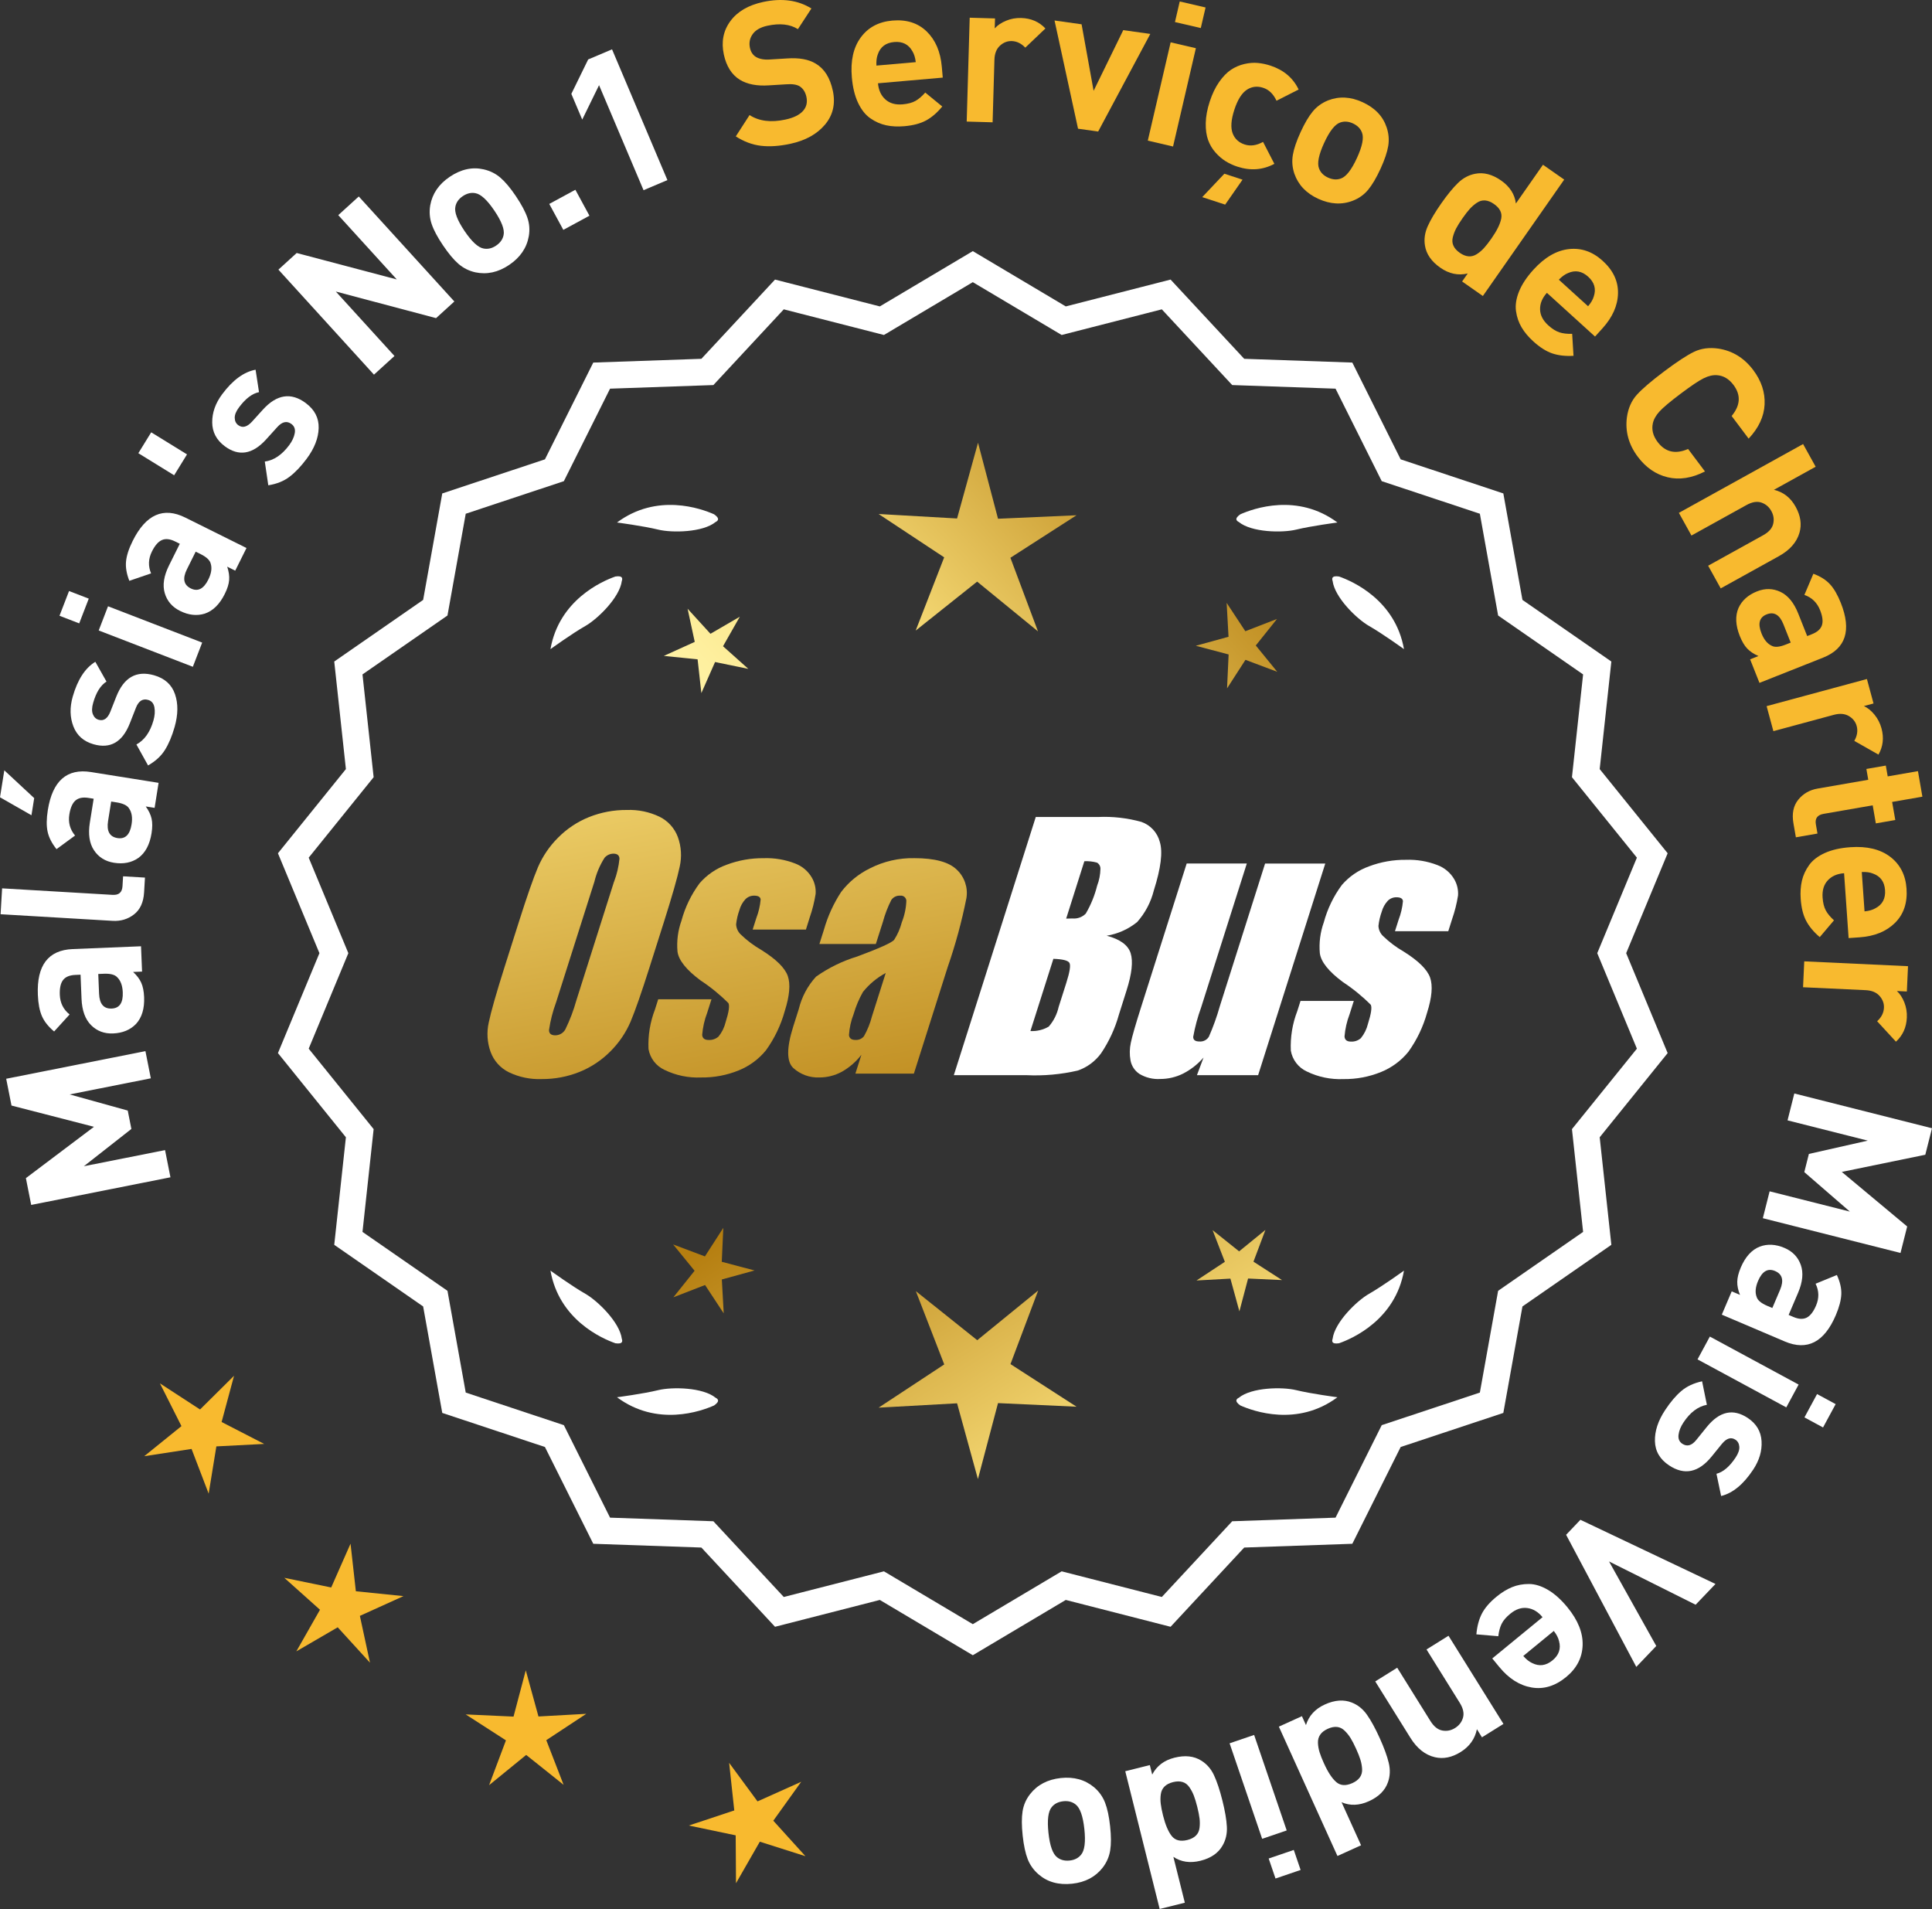
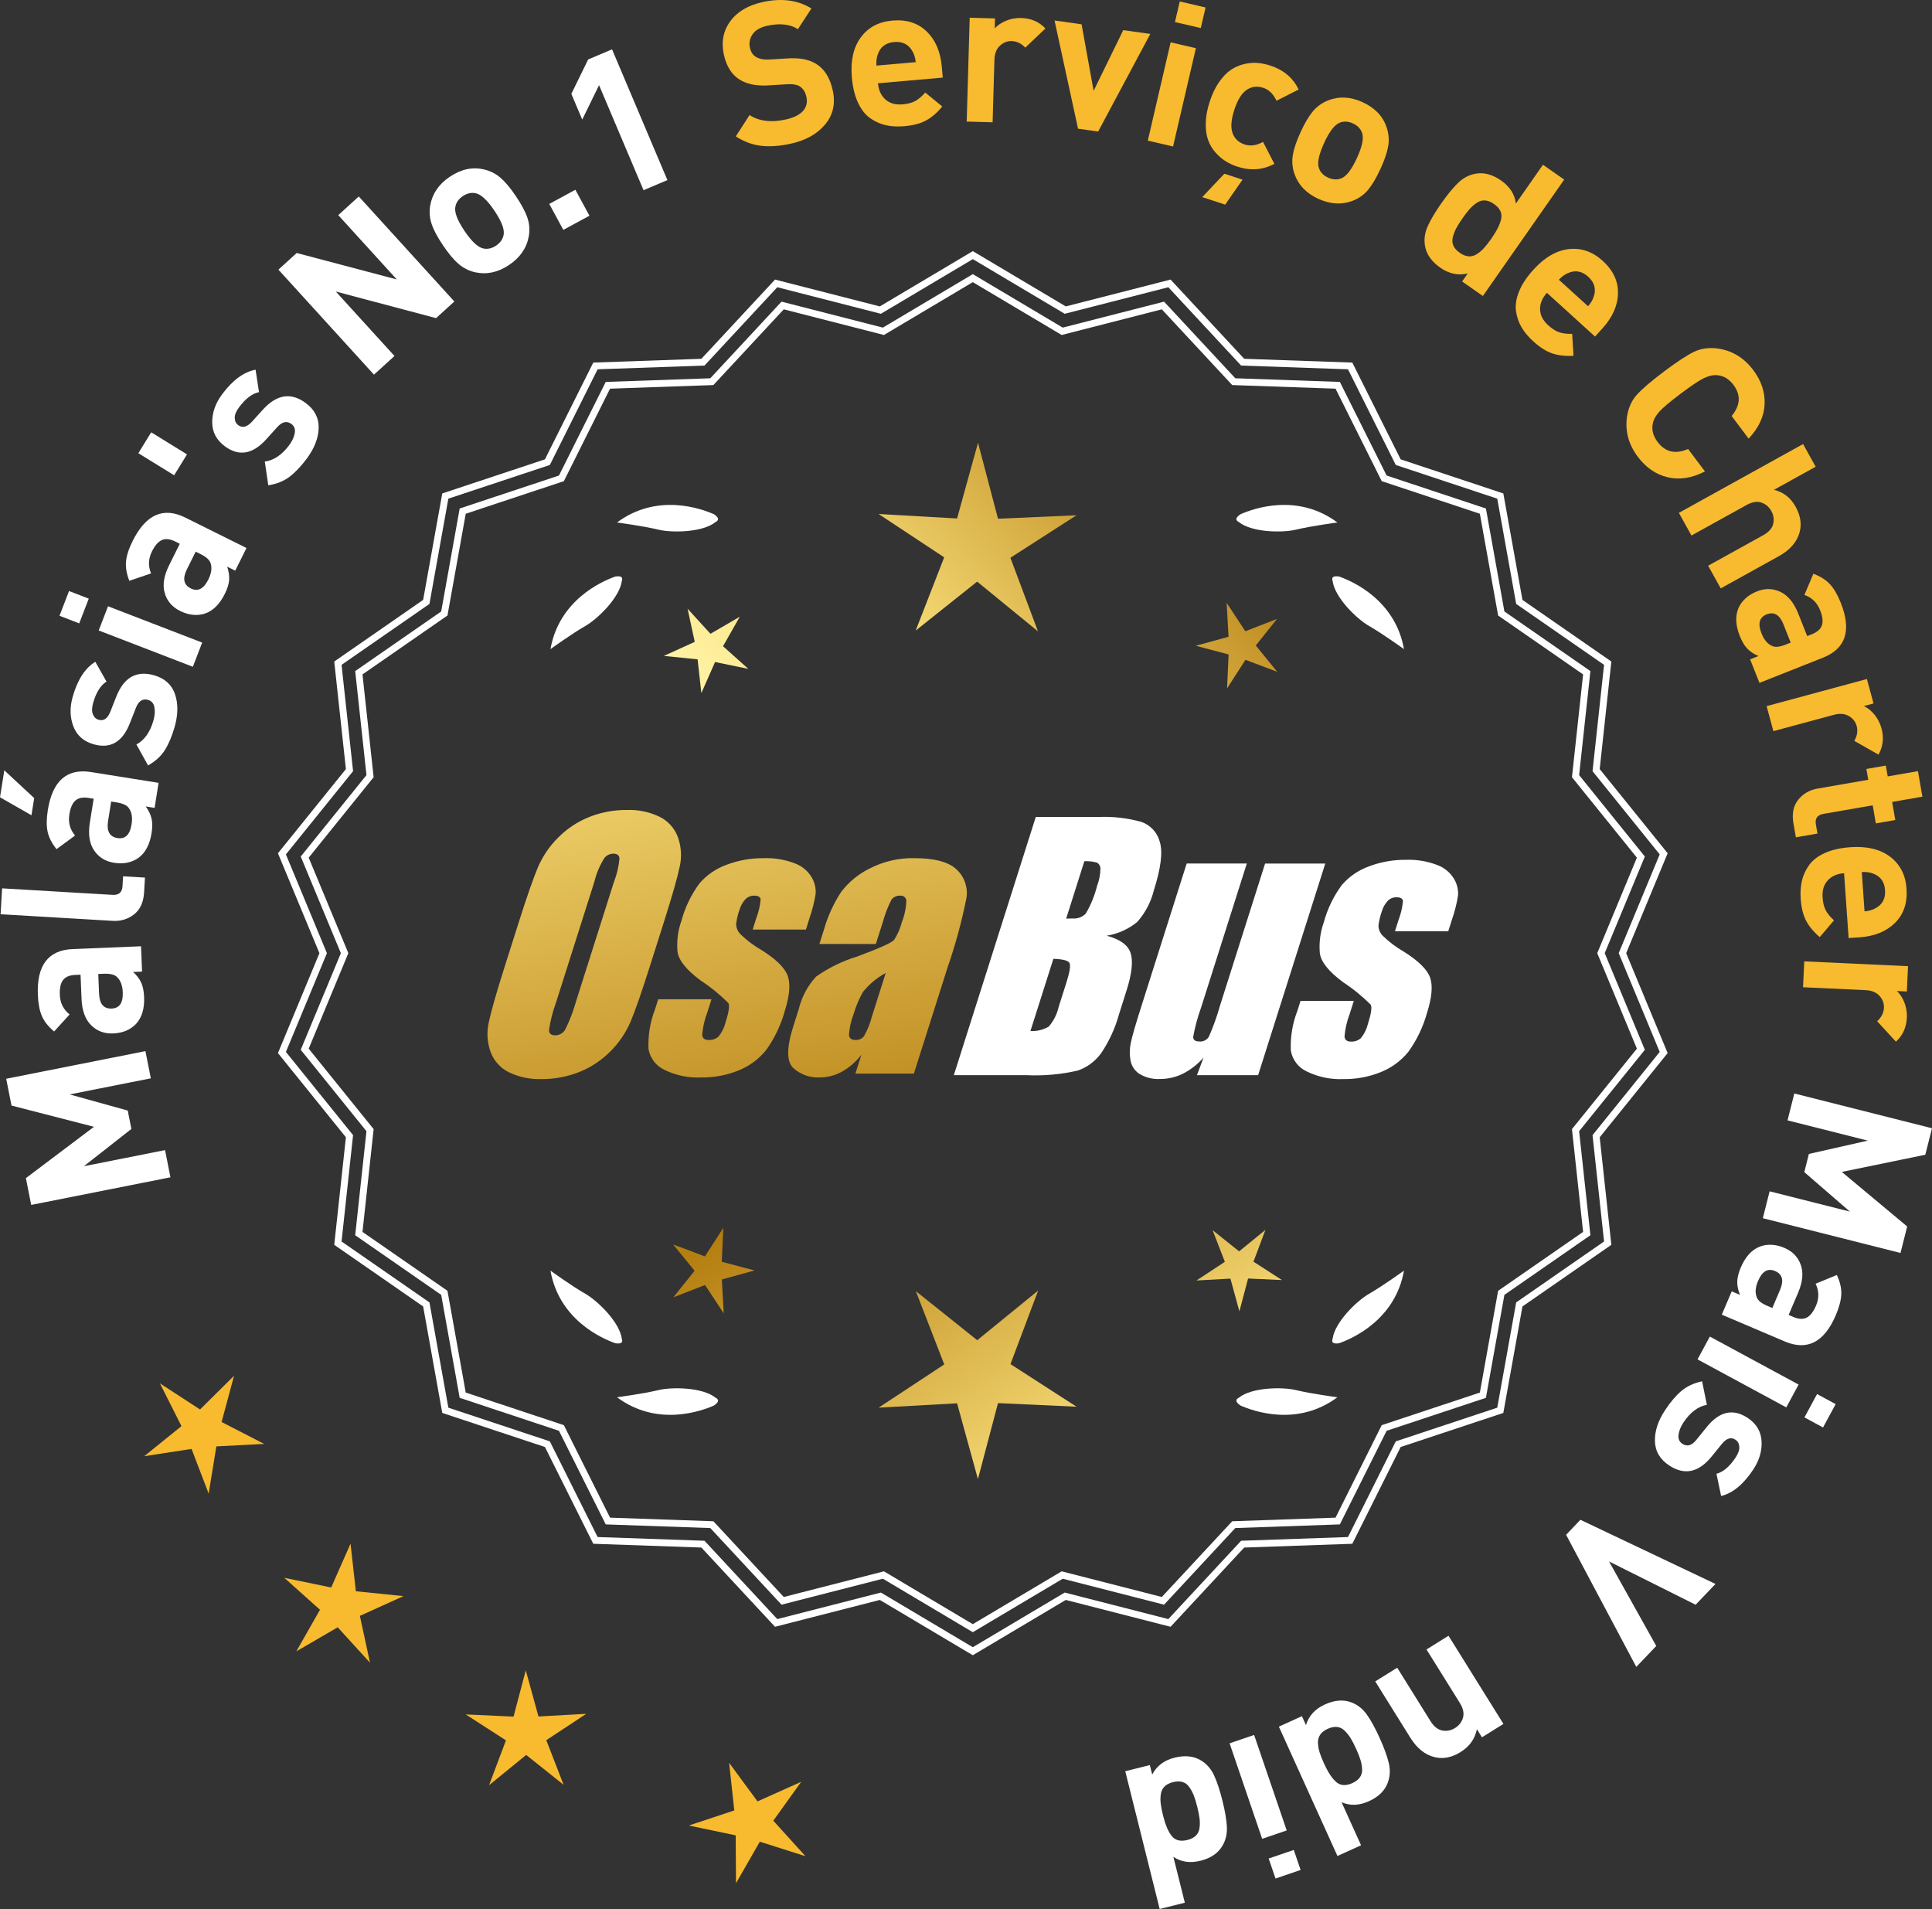
<svg xmlns="http://www.w3.org/2000/svg" xmlns:xlink="http://www.w3.org/1999/xlink" id="Layer_2" data-name="Layer 2" viewBox="0 0 174.396 172.303">
  <rect x="0" y="0" width="174.396" height="172.303" fill="#333333" stroke="none" />
  <defs>
    <style>
      .cls-1 {
        fill: url(#linear-gradient-8);
      }

      .cls-2 {
        fill: url(#linear-gradient-7);
      }

      .cls-3 {
        fill: url(#linear-gradient-5);
      }

      .cls-4 {
        fill: url(#linear-gradient-6);
      }

      .cls-5 {
        fill: url(#linear-gradient-9);
      }

      .cls-6 {
        fill: url(#linear-gradient-4);
      }

      .cls-7 {
        fill: url(#linear-gradient-3);
      }

      .cls-8 {
        fill: url(#linear-gradient-2);
      }

      .cls-9 {
        fill: url(#linear-gradient);
      }

      .cls-10 {
        fill: #f8ba2f;
      }

      .cls-11 {
        fill: #fff;
      }
    </style>
    <linearGradient id="linear-gradient" x1="114.165" y1="195.657" x2="62.74" y2="113.137" gradientUnits="userSpaceOnUse">
      <stop offset="0" stop-color="#f9df7b" />
      <stop offset=".279" stop-color="#b57e10" />
      <stop offset=".323" stop-color="#c89d38" />
      <stop offset=".417" stop-color="#efda86" />
      <stop offset=".46" stop-color="#fff3a6" />
      <stop offset=".642" stop-color="#f9df7b" />
      <stop offset="1" stop-color="#b57e10" />
    </linearGradient>
    <linearGradient id="linear-gradient-2" x1="127.412" y1="187.401" x2="75.987" y2="104.882" xlink:href="#linear-gradient" />
    <linearGradient id="linear-gradient-3" x1="148.939" y1="173.986" x2="97.514" y2="91.466" xlink:href="#linear-gradient" />
    <linearGradient id="linear-gradient-4" x1="48.727" y1="63.607" x2="80.42" y2="234.625" gradientUnits="userSpaceOnUse">
      <stop offset="0" stop-color="#f9df7b" />
      <stop offset=".279" stop-color="#b57e10" />
      <stop offset=".284" stop-color="#e5c25b" />
      <stop offset=".286" stop-color="#f9df7b" />
      <stop offset=".46" stop-color="#fff3a6" />
      <stop offset=".642" stop-color="#f9df7b" />
      <stop offset="1" stop-color="#b57e10" />
    </linearGradient>
    <linearGradient id="linear-gradient-5" x1="61.235" y1="61.289" x2="92.928" y2="232.307" xlink:href="#linear-gradient-4" />
    <linearGradient id="linear-gradient-6" x1="73.86" y1="58.949" x2="105.553" y2="229.968" xlink:href="#linear-gradient-4" />
    <linearGradient id="linear-gradient-7" x1="53.174" y1="113.008" x2="118.95" y2="52.015" xlink:href="#linear-gradient" />
    <linearGradient id="linear-gradient-8" x1="30.955" y1="89.046" x2="96.731" y2="28.053" xlink:href="#linear-gradient" />
    <linearGradient id="linear-gradient-9" x1="38.011" y1="96.655" x2="103.787" y2="35.662" xlink:href="#linear-gradient" />
  </defs>
  <g id="Layer_1-2" data-name="Layer 1">
    <g>
      <g>
        <polygon class="cls-10" points="21.126 124.175 18.057 127.217 14.435 124.86 16.38 128.719 13.019 131.435 17.291 130.778 18.835 134.814 19.53 130.549 23.846 130.326 20.004 128.348 21.126 124.175" />
        <polygon class="cls-10" points="32.122 143.624 31.642 139.33 29.897 143.283 25.664 142.412 28.884 145.294 26.748 149.05 30.484 146.878 33.397 150.071 32.485 145.846 36.421 144.063 32.122 143.624" />
        <polygon class="cls-10" points="48.606 154.927 47.46 150.76 46.355 154.938 42.038 154.74 45.67 157.082 44.148 161.127 47.497 158.397 50.874 161.094 49.312 157.065 52.921 154.687 48.606 154.927" />
        <polygon class="cls-10" points="69.804 164.334 72.322 160.822 68.379 162.591 65.817 159.111 66.281 163.408 62.18 164.769 66.409 165.655 66.437 169.977 68.587 166.228 72.705 167.537 69.804 164.334" />
      </g>
      <g>
-         <path class="cls-11" d="M87.812,149.036l-8.345-4.961-9.405,2.409-6.61-7.111-9.703-.338-4.338-8.685-9.214-3.058-1.716-9.556-7.98-5.53,1.046-9.652-6.098-7.554,3.723-8.967-3.723-8.967,6.098-7.554-1.046-9.652,7.98-5.53,1.716-9.556,9.214-3.058,4.338-8.685,9.703-.338,6.61-7.111,9.405,2.409,8.345-4.961,8.345,4.961,9.405-2.409,6.61,7.111,9.703.338,4.338,8.685,9.214,3.058,1.716,9.556,7.98,5.53-1.046,9.652,6.098,7.554-3.723,8.967,3.723,8.967-6.098,7.554,1.046,9.652-7.98,5.53-1.716,9.556-9.214,3.058-4.338,8.685-9.703.338-6.61,7.111-9.405-2.409-8.345,4.961ZM79.742,142.16l8.07,4.797,8.07-4.797,9.095,2.329,6.392-6.877,9.383-.327,4.195-8.399,8.91-2.957,1.659-9.241,7.716-5.348-1.011-9.334,5.897-7.305-3.6-8.671,3.6-8.671-5.897-7.305,1.011-9.334-7.716-5.348-1.659-9.241-8.91-2.957-4.195-8.399-9.383-.327-6.392-6.877-9.095,2.329-8.07-4.797-8.07,4.797-9.095-2.329-6.392,6.877-9.383.327-4.195,8.399-8.91,2.957-1.659,9.241-7.716,5.348,1.011,9.334-5.897,7.305,3.6,8.671-3.6,8.671,5.897,7.305-1.011,9.334,7.716,5.348,1.659,9.241,8.91,2.957,4.195,8.399,9.383.327,6.392,6.877,9.095-2.329Z" />
        <path class="cls-11" d="M87.812,149.398l-8.394-4.99-9.459,2.423-6.647-7.152-9.759-.34-4.363-8.735-9.268-3.076-1.726-9.61-8.025-5.562,1.052-9.708-6.134-7.598,3.745-9.018-3.745-9.018,6.134-7.598-1.052-9.708,8.025-5.562,1.726-9.61,9.268-3.076,4.363-8.735,9.759-.34,6.647-7.152,9.459,2.423,8.394-4.99,8.393,4.99,9.459-2.423,6.647,7.152,9.759.34,4.364,8.735,9.267,3.076,1.726,9.61,8.025,5.562-1.052,9.708,6.134,7.598-3.744,9.018,3.744,9.018-6.134,7.598,1.052,9.708-8.025,5.562-1.726,9.61-9.267,3.076-4.364,8.735-9.759.34-6.647,7.152-9.459-2.423-8.393,4.99ZM79.515,143.741l8.298,4.933,8.297-4.933,9.352,2.396,6.571-7.07,9.647-.336,4.313-8.636,9.161-3.041,1.706-9.501,7.934-5.499-1.04-9.597,6.063-7.511-3.701-8.915,3.701-8.915-6.063-7.511,1.04-9.597-7.934-5.499-1.706-9.501-9.161-3.041-4.313-8.636-9.647-.336-6.571-7.07-9.352,2.396-8.297-4.933-8.298,4.933-9.352-2.396-6.571,7.07-9.647.336-4.312,8.636-9.162,3.041-1.706,9.501-7.934,5.499,1.04,9.597-6.063,7.511,3.702,8.915-3.702,8.915,6.063,7.511-1.04,9.597,7.934,5.499,1.706,9.501,9.162,3.041,4.312,8.636,9.647.336,6.571,7.07,9.352-2.396ZM87.812,147.319l-8.118-4.827-9.148,2.344-6.43-6.917-9.438-.329-4.221-8.449-8.963-2.975-1.669-9.295-7.763-5.38,1.018-9.39-5.933-7.348,3.622-8.722-3.622-8.722,5.933-7.349-1.018-9.389,7.763-5.38,1.669-9.295,8.963-2.975,4.221-8.449,9.438-.329,6.43-6.917,9.148,2.344,8.118-4.827,8.117,4.826,9.148-2.343,6.43,6.917,9.438.329,4.221,8.449,8.964,2.975,1.668,9.295,7.763,5.38-1.018,9.389,5.933,7.349-3.622,8.722,3.622,8.722-5.933,7.348,1.018,9.39-7.763,5.38-1.668,9.295-8.964,2.975-4.221,8.449-9.438.329-6.43,6.917-9.148-2.343-8.117,4.826ZM79.79,141.826l8.022,4.769,8.021-4.769,9.041,2.315,6.354-6.835,9.327-.325,4.17-8.349,8.858-2.94,1.648-9.186,7.671-5.316-1.006-9.278,5.862-7.261-3.579-8.62,3.579-8.62-5.862-7.262,1.006-9.278-7.671-5.316-1.648-9.186-8.858-2.94-4.17-8.349-9.327-.325-6.354-6.835-9.041,2.315-8.021-4.769-8.022,4.769-9.041-2.315-6.354,6.835-9.327.325-4.17,8.349-8.857,2.94-1.649,9.186-7.671,5.316,1.006,9.278-5.862,7.262,3.579,8.62-3.579,8.62,5.862,7.261-1.006,9.278,7.671,5.316,1.649,9.186,8.857,2.94,4.17,8.349,9.327.325,6.354,6.835,9.041-2.315Z" />
      </g>
      <g>
        <polygon class="cls-9" points="65.151 113.887 65.291 110.826 63.63 113.401 60.762 112.322 62.698 114.697 60.785 117.091 63.643 115.983 65.328 118.542 65.158 115.483 68.113 114.67 65.151 113.887" />
        <polygon class="cls-8" points="93.712 116.482 88.213 120.964 82.67 116.536 85.234 123.151 79.309 127.053 86.393 126.66 88.274 133.5 90.088 126.642 97.175 126.967 91.213 123.122 93.712 116.482" />
        <polygon class="cls-7" points="113.147 113.876 114.226 111.009 111.851 112.945 109.457 111.032 110.564 113.889 108.005 115.575 111.065 115.405 111.877 118.359 112.661 115.397 115.722 115.537 113.147 113.876" />
      </g>
      <g>
        <path class="cls-11" d="M111.82,126.161c-.114.057-.184.124-.207.201-.001.001-.002.002-.003.003.001 0.0.001 0.0.002.001-.036.131.066.291.35.488,1.179.524,5.149,1.947,8.764-.74,0,0-2.348-.308-3.726-.643-1.249-.304-4.027-.256-5.179.691Z" />
        <path class="cls-11" d="M120.28,121.123c0.0.001-0.0.003,0,.004.001-0.0.001-0.0.002-.001.063.12.248.166.589.115,1.217-.428,5.08-2.121,5.862-6.557,0,0-1.918,1.389-3.15,2.091-1.117.637-3.103,2.579-3.29,4.059-.043.12-.049.217-.013.288Z" />
      </g>
      <g>
        <path class="cls-11" d="M64.601,126.161c.114.057.184.124.207.201.001.001.002.002.003.003-.001 0-.001 0-.002.001.036.131-.066.291-.35.488-1.179.524-5.149,1.947-8.764-.74,0,0,2.348-.308,3.726-.643,1.249-.304,4.027-.256,5.179.691Z" />
        <path class="cls-11" d="M56.141,121.123c-0.0.001 0.0.003,0,.004-.001-0-.001-0-.002-.001-.063.12-.248.166-.589.115-1.217-.428-5.08-2.121-5.862-6.557,0,0,1.918,1.389,3.15,2.091,1.117.637,3.103,2.579,3.29,4.059.043.12.049.217.013.288Z" />
      </g>
      <g>
        <path class="cls-11" d="M64.601,47.113c.114-.057.184-.124.207-.201.001-.001.002-.002.003-.003-.001-0-.001-0-.002-.001.036-.131-.066-.291-.35-.488-1.179-.524-5.149-1.947-8.764.74,0,0,2.348.308,3.726.643,1.249.304,4.027.256,5.179-.691Z" />
        <path class="cls-11" d="M56.141,52.152c-0-.001 0-.003,0-.004-.001 0-.001 0-.002.001-.063-.12-.248-.166-.589-.115-1.217.428-5.08,2.121-5.862,6.557,0,0,1.918-1.389,3.15-2.091,1.117-.637,3.103-2.579,3.29-4.059.043-.12.049-.217.013-.288Z" />
      </g>
      <g>
        <path class="cls-11" d="M111.82,47.113c-.114-.057-.184-.124-.207-.201-.001-.001-.002-.002-.003-.003.001-0.0.001-0.0.002-.001-.036-.131.066-.291.35-.488,1.179-.524,5.149-1.947,8.764.74,0,0-2.348.308-3.726.643-1.249.304-4.027.256-5.179-.691Z" />
        <path class="cls-11" d="M120.28,52.152c0-.001-0-.003,0-.004.001 0.0.001 0.0.002.001.063-.12.248-.166.589-.115,1.217.428,5.08,2.121,5.862,6.557,0,0-1.918-1.389-3.15-2.091-1.117-.637-3.103-2.579-3.29-4.059-.043-.12-.049-.217-.013-.288Z" />
      </g>
      <g id="Group_4" data-name="Group 4">
        <g id="Group_1" data-name="Group 1">
          <path id="Path_1" data-name="Path 1" class="cls-6" d="M58.653,87.244c-.743,2.341-1.321,3.999-1.734,4.975-.429.998-1.045,1.904-1.814,2.67-.793.803-1.741,1.435-2.787,1.858-1.09.438-2.256.658-3.431.648-1.017.039-2.027-.171-2.945-.611-.769-.376-1.363-1.035-1.657-1.839-.308-.854-.365-1.778-.165-2.663.198-.958.677-2.638,1.438-5.039l1.265-3.987c.743-2.341,1.321-3.999,1.734-4.975.429-.998,1.045-1.904,1.814-2.67.793-.803,1.741-1.435,2.787-1.858,1.091-.437,2.256-.656,3.431-.646,1.017-.039,2.027.171,2.945.611.768.377,1.362,1.036,1.657,1.84.308.854.365,1.778.165,2.663-.198.958-.677,2.637-1.438,5.037l-1.266,3.986ZM55.428,79.586c.255-.669.42-1.369.49-2.082-.014-.303-.197-.454-.548-.454-.305.003-.593.136-.794.366-.426.665-.737,1.397-.922,2.166l-3.456,10.883c-.3.811-.515,1.65-.64,2.506,0,.319.194.476.565.476.383-.001.734-.212.915-.548.408-.836.739-1.708.988-2.604l3.398-10.71.003.003Z" />
          <path id="Path_2" data-name="Path 2" class="cls-3" d="M72.751,83.902h-4.81l.329-1.035c.208-.538.339-1.102.391-1.676-.018-.234-.216-.351-.592-.351-.295-.003-.578.115-.785.325-.254.277-.438.611-.538.973-.15.416-.25.849-.298,1.289.015.339.158.661.399.9.569.552,1.206,1.031,1.894,1.425,1.317.827,2.106,1.604,2.367,2.33.259.728.172,1.789-.271,3.182-.35,1.263-.919,2.454-1.683,3.518-.654.81-1.504,1.439-2.469,1.829-1.077.439-2.23.656-3.393.64-1.148.051-2.29-.186-3.322-.691-.755-.353-1.289-1.052-1.43-1.873-.055-1.217.143-2.433.582-3.57l.293-.922h4.808l-.384,1.21c-.246.642-.398,1.316-.454,2.001.022.307.216.461.574.461.33.02.655-.092.903-.311.308-.381.527-.826.64-1.302.289-.911.373-1.482.251-1.712-.764-.766-1.605-1.451-2.509-2.045-1.291-.958-1.987-1.829-2.088-2.612-.083-.943.039-1.893.359-2.784.329-1.218.883-2.363,1.634-3.376.659-.761,1.503-1.338,2.45-1.676,1.062-.401,2.19-.6,3.325-.589.978-.037,1.953.127,2.864.483.631.24,1.16.689,1.498,1.273.258.444.376.955.34,1.467-.114.719-.291,1.427-.53,2.114l-.348,1.111v-.008Z" />
          <path id="Path_3" data-name="Path 3" class="cls-4" d="M79.061,85.201h-5.095l.406-1.28c.343-1.213.869-2.366,1.559-3.42.686-.899,1.573-1.626,2.59-2.122,1.245-.636,2.629-.953,4.027-.922,1.836,0,3.11.347,3.822,1.042.696.657,1.021,1.616.867,2.561-.422,2.122-.99,4.212-1.701,6.255l-3.043,9.588h-5.279l.542-1.701c-.481.626-1.083,1.149-1.771,1.536-.626.339-1.326.515-2.038.512-.862.033-1.703-.275-2.341-.856-.611-.57-.611-1.82,0-3.75l.498-1.571c.264-1.09.8-2.096,1.558-2.923,1.131-.798,2.383-1.411,3.707-1.814,2.019-.75,3.134-1.252,3.343-1.508.313-.488.546-1.023.691-1.584.247-.621.386-1.28.41-1.948-.017-.269-.248-.473-.517-.457-.011.001-.021.002-.032.003-.317-.024-.622.121-.805.381-.322.631-.577,1.295-.761,1.979l-.638,1.997ZM79.952,87.82c-.793.427-1.493,1.009-2.056,1.712-.356.627-.637,1.293-.838,1.986-.24.612-.383,1.257-.424,1.913.033.285.223.432.582.432.297.022.586-.104.772-.337.316-.559.557-1.156.717-1.778l1.247-3.928Z" />
        </g>
        <g id="Group_3" data-name="Group 3">
          <path id="Path_7" data-name="Path 7" class="cls-11" d="M93.489,73.74h5.641c1.319-.059,2.639.092,3.91.446.817.29,1.437.967,1.654,1.807.278.907.098,2.367-.542,4.379-.264,1.057-.78,2.035-1.503,2.849-.794.644-1.742,1.07-2.751,1.236,1.207.319,1.928.841,2.162,1.576s.11,1.862-.373,3.376l-.684,2.162c-.345,1.246-.89,2.429-1.613,3.501-.526.72-1.258,1.262-2.1,1.554-1.523.352-3.088.492-4.649.417h-6.541l7.396-23.304h-.007ZM95.087,86.538l-2.073,6.522c.579.032,1.154-.108,1.654-.402.44-.507.747-1.115.893-1.771l.691-2.173c.318-.999.411-1.603.278-1.814-.132-.212-.611-.329-1.445-.359l.003-.004ZM97.882,77.73l-1.642,5.183c.245-.011.435-.014.57-.014.446.042.887-.119,1.2-.44.459-.785.804-1.631,1.024-2.513.188-.49.289-1.008.3-1.532.004-.229-.116-.442-.314-.556-.368-.102-.75-.144-1.131-.126l-.007-.002Z" />
          <path id="Path_8" data-name="Path 8" class="cls-11" d="M119.628,77.943l-6.061,19.1h-5.523l.596-1.588c-.519.596-1.147,1.088-1.851,1.449-.638.318-1.342.484-2.056.483-.66.041-1.318-.12-1.885-.461-.422-.281-.712-.723-.801-1.222-.094-.527-.084-1.068.03-1.591.114-.552.428-1.65.951-3.288l4.09-12.884h5.428l-4.126,12.997c-.313.861-.551,1.747-.713,2.648,0,.278.183.417.56.417.344.031.676-.137.856-.432.396-.901.729-1.829.995-2.776l4.079-12.854h5.428l.003.003Z" />
          <path id="Path_9" data-name="Path 9" class="cls-11" d="M130.73,84.048h-4.81l.329-1.035c.208-.538.339-1.102.391-1.676-.018-.234-.216-.351-.592-.351-.295-.003-.578.115-.784.325-.254.277-.438.611-.538.973-.15.416-.249.848-.297,1.287.015.339.158.661.399.9.569.553,1.205,1.032,1.893,1.426,1.317.827,2.106,1.604,2.367,2.33.259.728.172,1.789-.271,3.182-.35,1.263-.919,2.454-1.683,3.518-.654.809-1.504,1.439-2.469,1.829-1.077.439-2.23.656-3.393.64-1.148.051-2.29-.186-3.322-.691-.755-.353-1.289-1.052-1.43-1.873-.055-1.217.143-2.433.582-3.57l.293-.922h4.81l-.384,1.211c-.246.642-.398,1.316-.454,2.001.022.307.216.461.574.461.33.02.655-.092.903-.311.308-.381.527-.826.64-1.302.289-.911.373-1.482.251-1.712-.764-.766-1.605-1.451-2.509-2.045-1.291-.958-1.987-1.829-2.088-2.612-.083-.943.039-1.893.359-2.784.329-1.218.883-2.363,1.634-3.376.659-.761,1.503-1.338,2.45-1.676,1.062-.401,2.19-.6,3.325-.589.978-.037,1.953.127,2.864.483.632.239,1.163.689,1.503,1.273.258.444.376.955.34,1.467-.114.719-.291,1.427-.53,2.114l-.351,1.108-.004-.005Z" />
        </g>
      </g>
      <g>
        <path class="cls-11" d="M13.128,94.873l.486,2.454-7.327,1.454,5.244,1.456.329,1.66-4.288,3.364,7.327-1.454.487,2.454-12.57,2.494-.479-2.419,6.146-4.633-7.445-1.918-.479-2.418,12.57-2.494Z" />
        <path class="cls-11" d="M12.73,85.41l.094,2.284-.809.033c.337.31.582.633.733.97s.238.768.261,1.295c.042,1.043-.201,1.852-.73,2.426-.519.538-1.209.824-2.072.859-.791.033-1.453-.216-1.985-.747-.531-.53-.819-1.324-.862-2.379l-.089-2.176-.469.019c-.516.021-.885.174-1.107.459-.222.286-.321.734-.296,1.346.03.731.324,1.32.883,1.765l-1.396,1.535c-.522-.435-.89-.897-1.102-1.387-.213-.49-.335-1.13-.367-1.922-.109-2.662.939-4.038,3.145-4.128l6.169-.253ZM9.374,87.889l-.504.021.073,1.78c.037.923.416,1.37,1.135,1.341.709-.029,1.042-.517,1.004-1.465-.025-.611-.193-1.066-.507-1.366-.214-.231-.614-.335-1.201-.311Z" />
        <path class="cls-11" d="M13.086,79.21l-.079,1.33c-.052.898-.355,1.563-.91,1.993-.555.43-1.197.624-1.928.581L.053,82.517l.137-2.336,9.974.588c.563.033.86-.226.893-.777l.054-.898,1.977.116Z" />
        <path class="cls-11" d="M.389,69.528l2.698,2.509-.247,1.546-2.84-1.621.389-2.435ZM14.315,70.659l-.359,2.257-.8-.128c.269.371.444.737.526,1.096.082.359.082.8-.002,1.322-.164,1.031-.562,1.775-1.194,2.233-.615.425-1.35.569-2.202.432-.782-.125-1.382-.5-1.798-1.125-.417-.625-.541-1.46-.375-2.502l.344-2.151-.462-.074c-.51-.082-.901-.004-1.178.231-.273.236-.46.656-.555,1.26-.116.723.056,1.358.516,1.905l-1.674,1.228c-.426-.53-.693-1.056-.805-1.578s-.104-1.174.021-1.957c.422-2.631,1.722-3.772,3.901-3.423l6.096.974ZM10.535,72.424l-.499-.079-.281,1.759c-.145.913.138,1.425.849,1.54.699.111,1.124-.301,1.272-1.237.098-.604.021-1.084-.226-1.44-.162-.269-.536-.45-1.115-.543Z" />
        <path class="cls-11" d="M13.912,60.951c.959.273,1.586.84,1.883,1.699s.285,1.848-.033,2.967c-.238.831-.529,1.522-.874,2.072-.344.55-.852,1.017-1.523,1.399l-1.051-1.892c.725-.392,1.236-1.113,1.536-2.163.125-.438.154-.835.088-1.192s-.255-.579-.567-.668c-.496-.142-.863.097-1.103.715l-.555,1.414c-.667,1.682-1.757,2.306-3.268,1.874-.9-.257-1.507-.796-1.822-1.616-.315-.82-.334-1.715-.058-2.684.439-1.535,1.12-2.582,2.041-3.143l1.007,1.785c-.533.335-.935.976-1.204,1.921-.122.427-.131.771-.024,1.032.106.262.28.427.522.496.45.128.8-.109,1.046-.712l.544-1.379c.685-1.739,1.823-2.381,3.415-1.926Z" />
        <path class="cls-11" d="M8.012,54.032l-.862,2.233-1.78-.687.862-2.233,1.78.687ZM18.25,57.999l-.842,2.184-8.498-3.278.841-2.183,8.499,3.277Z" />
        <path class="cls-11" d="M22.252,49.459l-1.018,2.047-.726-.36c.146.435.204.835.176,1.203s-.16.788-.396,1.261c-.464.935-1.066,1.527-1.806,1.775-.714.222-1.457.14-2.231-.245-.709-.353-1.17-.889-1.381-1.61s-.081-1.555.389-2.5l.97-1.95-.419-.208c-.462-.23-.859-.273-1.191-.13-.333.144-.636.489-.906,1.037-.327.656-.352,1.313-.076,1.973l-1.962.672c-.25-.632-.349-1.214-.299-1.746.05-.531.25-1.151.603-1.86,1.187-2.386,2.768-3.087,4.745-2.104l5.528,2.748ZM18.116,50.016l-.452-.224-.793,1.596c-.411.828-.295,1.401.351,1.722.634.315,1.162.048,1.584-.801.272-.548.344-1.028.214-1.441-.076-.306-.377-.589-.903-.851Z" />
        <path class="cls-11" d="M16.881,41.013l-1.161,1.885-3.232-1.993,1.161-1.885,3.232,1.992Z" />
        <path class="cls-11" d="M27.604,36.384c.799.594,1.186,1.346,1.161,2.254-.024.908-.385,1.83-1.08,2.764-.516.693-1.031,1.236-1.549,1.629-.517.394-1.156.651-1.918.771l-.315-2.141c.815-.111,1.549-.605,2.201-1.481.272-.366.439-.727.503-1.083s-.035-.632-.295-.825c-.414-.308-.842-.215-1.284.278l-1.019,1.127c-1.219,1.337-2.458,1.536-3.72.598-.75-.559-1.128-1.277-1.133-2.156-.005-.878.293-1.722.895-2.531.952-1.28,1.959-2.02,3.02-2.219l.31,2.025c-.616.125-1.218.583-1.805,1.372-.266.356-.395.675-.387.957.007.282.111.498.313.648.375.279.786.181,1.23-.296l.996-1.099c1.254-1.385,2.546-1.583,3.875-.595Z" />
        <path class="cls-11" d="M41.013,27.212l-1.651,1.502-9.049-2.4,5.295,5.817-1.851,1.684-8.626-9.478,1.65-1.502,9.035,2.387-5.282-5.804,1.851-1.684,8.628,9.478Z" />
        <path class="cls-11" d="M46.568,17.707c.503.746.849,1.393,1.036,1.939.188.546.229,1.107.127,1.684-.188,1.053-.781,1.915-1.775,2.585-.984.664-2,.886-3.047.665-.579-.13-1.088-.385-1.524-.763-.437-.379-.901-.937-1.397-1.673-.498-.736-.838-1.375-1.021-1.917-.185-.541-.228-1.105-.131-1.692.188-1.052.773-1.911,1.759-2.575,1.016-.684,2.036-.909,3.062-.674.579.13,1.085.382,1.518.756.434.374.898.929,1.395,1.665ZM44.628,19.015c-.65-.965-1.223-1.492-1.715-1.579-.383-.075-.765.016-1.143.271-.368.248-.59.564-.664.947-.104.49.17,1.217.819,2.183.658.975,1.233,1.506,1.726,1.594.385.075.76-.012,1.128-.261.378-.254.604-.573.679-.957.104-.489-.172-1.222-.83-2.197Z" />
        <path class="cls-11" d="M53.207,19.47l-2.357,1.278-1.27-2.342,2.357-1.278,1.27,2.342Z" />
        <path class="cls-11" d="M60.245,16.254l-2.154.913-4.016-9.48-1.519,3.106-.983-2.32,1.519-3.106,2.155-.913,4.998,11.801Z" />
        <path class="cls-10" d="M75.175,8.175c.256,1.185.021,2.208-.701,3.069-.723.862-1.764,1.439-3.124,1.733-.997.215-1.886.275-2.669.18-.781-.095-1.535-.377-2.263-.847l1.242-1.925c.854.552,1.935.688,3.237.406.727-.156,1.252-.411,1.574-.763.324-.352.43-.78.322-1.285-.094-.434-.298-.752-.611-.954-.269-.163-.675-.223-1.217-.18l-1.546.094c-1.088.076-1.972-.096-2.652-.514-.724-.458-1.2-1.214-1.429-2.27-.244-1.138-.05-2.141.586-3.008.635-.867,1.621-1.445,2.958-1.733,1.69-.365,3.144-.169,4.362.587l-1.218,1.865c-.711-.448-1.629-.551-2.754-.308-.624.135-1.065.386-1.329.756-.265.37-.347.784-.248,1.241.08.375.263.649.545.822.322.188.738.264,1.246.228l1.546-.094c1.1-.078,1.968.079,2.604.469.775.459,1.287,1.269,1.537,2.431Z" />
        <path class="cls-10" d="M85.099,7.005l-5.846.512c.055.622.277,1.108.669,1.459.393.352.912.499,1.558.442.478-.042.863-.145,1.156-.309.292-.164.587-.416.882-.755l1.538,1.257c-.457.558-.942.977-1.453,1.256-.512.28-1.168.455-1.969.524-.599.053-1.146.025-1.642-.082-.498-.107-.972-.315-1.42-.625-.449-.31-.821-.778-1.116-1.402-.296-.625-.483-1.391-.562-2.299-.131-1.494.137-2.695.805-3.603.667-.908,1.617-1.416,2.849-1.523,1.279-.112,2.312.216,3.103.984.791.769,1.244,1.828,1.363,3.178l.086.986ZM82.664,5.61c-.048-.405-.149-.734-.303-.985-.344-.62-.893-.897-1.646-.832-.752.066-1.244.434-1.475,1.104-.108.275-.15.616-.127,1.023l3.551-.311Z" />
        <path class="cls-10" d="M94.365,2.571l-1.815,1.73c-.361-.382-.769-.581-1.226-.594-.395-.011-.75.129-1.064.419-.314.291-.48.712-.496,1.264l-.164,5.649-2.339-.067.271-9.374,2.285.066-.026.899c.249-.281.588-.511,1.021-.69.431-.18.887-.263,1.366-.249.888.026,1.616.341,2.188.946Z" />
        <path class="cls-10" d="M103.835,3.061l-4.707,8.811-1.817-.255-2.121-9.767,2.442.343,1.085,6.005,2.676-5.478,2.442.342Z" />
        <path class="cls-10" d="M105.889,13.223l-2.28-.53,2.062-8.872,2.278.53-2.061,8.872ZM108.391,2.532l-2.331-.541.432-1.858,2.332.542-.433,1.858Z" />
        <path class="cls-10" d="M112.16,16.217l-1.568,2.252-2.07-.677,1.997-2.112,1.642.537ZM115.033,14.788c-1.041.556-2.154.641-3.341.253-.377-.123-.728-.286-1.052-.486-.326-.201-.635-.466-.924-.794-.292-.328-.512-.704-.665-1.126-.152-.422-.224-.931-.211-1.527.011-.596.131-1.242.358-1.938.227-.696.512-1.288.854-1.775.344-.488.699-.854,1.07-1.1.37-.245.771-.417,1.201-.517.431-.099.835-.131,1.215-.095.379.036.758.115,1.134.238,1.198.392,2.048,1.111,2.552,2.159l-1.998,1.014c-.281-.609-.684-1-1.208-1.171-.525-.171-1.011-.115-1.455.168-.466.303-.846.905-1.14,1.806-.299.913-.35,1.628-.153,2.147.193.492.553.824,1.076.996.524.171,1.081.094,1.666-.232l1.021,1.98Z" />
        <path class="cls-10" d="M124.615,15.234c-.376.818-.748,1.449-1.117,1.894-.369.444-.827.772-1.372.984-.996.388-2.04.331-3.131-.169-1.08-.496-1.798-1.247-2.153-2.256-.19-.563-.237-1.129-.141-1.699.096-.57.33-1.258.7-2.065.371-.808.738-1.431,1.104-1.869.367-.439.825-.771,1.376-.993.997-.387,2.036-.334,3.115.162,1.113.511,1.835,1.266,2.169,2.264.191.562.239,1.126.146,1.69-.094.564-.326,1.25-.696,2.057ZM122.488,14.258c.486-1.058.638-1.82.455-2.287-.136-.366-.41-.644-.825-.834-.403-.186-.788-.21-1.154-.075-.472.167-.95.778-1.437,1.836-.49,1.069-.645,1.836-.463,2.303.135.366.405.642.81.827.414.19.804.218,1.171.082.472-.166.953-.784,1.443-1.853Z" />
        <path class="cls-10" d="M133.854,26.716l-1.873-1.31.506-.723c-.861.204-1.685.031-2.471-.519-.807-.564-1.27-1.232-1.39-2.003-.095-.578-.011-1.157.248-1.737.259-.581.668-1.269,1.224-2.065.551-.787,1.054-1.402,1.509-1.844.456-.443.972-.72,1.547-.83.766-.153,1.546.049,2.344.605.787.55,1.232,1.243,1.337,2.077l2.444-3.497,1.917,1.34-7.342,10.505ZM134.629,21.525c.501-.718.796-1.324.886-1.818.089-.494-.131-.927-.663-1.298-.275-.192-.542-.298-.8-.317-.257-.019-.504.05-.737.208-.235.158-.449.342-.64.552-.191.211-.41.493-.657.847-.248.354-.438.657-.57.909-.132.251-.233.517-.305.797-.07.279-.054.537.054.772.106.235.297.449.572.642.275.192.542.298.8.317.258.019.507-.048.745-.203.24-.154.46-.342.657-.562.198-.22.417-.503.658-.847Z" />
        <path class="cls-10" d="M143.979,30.377l-4.344-3.946c-.42.462-.625.956-.617,1.482s.252,1.007.731,1.443c.355.322.692.536,1.013.64.318.104.702.149,1.153.136l.121,1.982c-.722.043-1.356-.029-1.909-.214s-1.127-.549-1.722-1.09c-.445-.403-.796-.824-1.055-1.262-.26-.438-.428-.926-.504-1.466-.076-.541.014-1.131.272-1.772.258-.641.692-1.299,1.306-1.974,1.009-1.11,2.073-1.729,3.192-1.854s2.138.227,3.052,1.058c.951.863,1.412,1.846,1.384,2.947-.027,1.101-.498,2.154-1.409,3.157l-.665.733ZM143.35,27.642c.267-.31.438-.607.518-.892.224-.673.055-1.264-.505-1.772s-1.164-.62-1.813-.334c-.274.106-.554.307-.838.601l2.639,2.397Z" />
        <path class="cls-10" d="M153.901,42.553c-1.183.604-2.305.779-3.365.525-1.062-.253-1.959-.869-2.695-1.848-.821-1.094-1.15-2.28-.986-3.56.116-.823.414-1.501.894-2.033.478-.532,1.297-1.234,2.458-2.106s2.062-1.464,2.707-1.775c.644-.312,1.378-.409,2.201-.292,1.273.198,2.323.844,3.145,1.937.735.979,1.077,2.013,1.025,3.103s-.532,2.119-1.441,3.087l-1.534-2.043c.795-.959.851-1.894.166-2.805-.411-.546-.909-.84-1.494-.88-.366-.026-.765.067-1.197.28-.434.213-1.124.676-2.074,1.39s-1.587,1.249-1.912,1.605c-.325.357-.526.714-.602,1.072-.125.574.019,1.134.43,1.681.692.92,1.609,1.132,2.752.634l1.524,2.029Z" />
        <path class="cls-10" d="M155.324,53.107l-1.135-2.047,4.961-2.748c.515-.285.817-.627.911-1.029.094-.401.038-.786-.165-1.153-.209-.378-.509-.634-.899-.768-.389-.134-.841-.059-1.355.227l-4.96,2.747-1.134-2.047,11.212-6.21,1.134,2.047-3.765,2.084c.853.2,1.505.71,1.958,1.529.448.808.564,1.587.349,2.338-.249.865-.87,1.573-1.868,2.125l-5.243,2.904Z" />
        <path class="cls-10" d="M158.821,61.636l-.843-2.125.753-.298c-.421-.182-.758-.406-1.013-.673-.254-.267-.478-.646-.673-1.137-.385-.971-.423-1.814-.114-2.531.312-.679.871-1.178,1.673-1.496.737-.292,1.443-.275,2.121.05.677.325,1.212.979,1.6,1.96l.804,2.025.435-.172c.48-.19.778-.457.894-.8s.061-.799-.165-1.368c-.27-.68-.741-1.139-1.416-1.375l.811-1.91c.638.238,1.136.553,1.498.946.362.392.689.956.981,1.692.982,2.477.446,4.122-1.606,4.936l-5.738,2.275ZM161.171,58.187l.47-.186-.657-1.656c-.342-.859-.846-1.156-1.515-.891-.659.261-.813.833-.464,1.714.226.569.535.943.929,1.122.278.148.691.113,1.237-.103Z" />
        <path class="cls-10" d="M169.563,68.109l-2.181-1.238c.263-.456.333-.904.215-1.344-.104-.382-.34-.682-.709-.899-.37-.217-.82-.253-1.354-.109l-5.456,1.474-.611-2.259,9.054-2.447.597,2.207-.869.235c.34.156.659.415.956.776.295.361.506.773.633,1.237.231.857.139,1.647-.274,2.368Z" />
        <path class="cls-10" d="M162.108,75.571l-.219-1.259c-.152-.875-.008-1.585.434-2.13.44-.545,1.022-.881,1.744-1.006l4.575-.795-.169-.976,1.754-.305.171.976,2.73-.475.4,2.306-2.731.475.285,1.631-1.756.305-.283-1.631-4.435.771c-.557.097-.788.411-.695.943l.145.834-1.95.339Z" />
        <path class="cls-10" d="M166.869,84.67l-.409-5.854c-.623.043-1.113.258-1.471.644-.358.386-.514.902-.469,1.549.033.479.129.866.288,1.162s.406.594.74.896l-1.284,1.516c-.55-.467-.959-.959-1.23-1.475-.271-.517-.434-1.175-.49-1.978-.042-.599-.005-1.146.11-1.641.116-.495.332-.964.65-1.408.317-.443.792-.807,1.422-1.092.629-.285,1.398-.459,2.309-.522,1.496-.104,2.692.184,3.589.867.895.683,1.387,1.642,1.473,2.874.09,1.281-.256,2.31-1.038,3.086-.781.776-1.848,1.212-3.201,1.307l-.988.069ZM168.307,82.26c.407-.041.737-.136.99-.286.627-.333.913-.876.861-1.63-.053-.754-.413-1.252-1.08-1.494-.272-.114-.612-.162-1.021-.145l.249,3.555Z" />
        <path class="cls-10" d="M171.141,94.02l-1.698-1.845c.389-.354.595-.759.615-1.214.019-.396-.116-.753-.4-1.073-.286-.32-.704-.492-1.256-.518l-5.646-.263.108-2.337,9.367.436-.105,2.284-.899-.042c.276.253.502.597.674,1.031.171.435.246.891.224,1.371-.041.887-.369,1.61-.983,2.17Z" />
        <path class="cls-11" d="M159.126,109.953l.613-2.426,7.243,1.829-4.113-3.563.414-1.641,5.316-1.201-7.243-1.829.612-2.426,12.427,3.138-.604,2.391-7.538,1.549,5.903,4.925-.603,2.391-12.428-3.138Z" />
        <path class="cls-11" d="M155.422,118.659l.896-2.103.746.317c-.173-.425-.255-.822-.247-1.191.007-.369.113-.796.32-1.282.409-.96.977-1.587,1.7-1.878.699-.263,1.445-.226,2.241.113.729.31,1.219.819,1.472,1.527.254.708.173,1.547-.241,2.519l-.854,2.003.431.184c.475.202.875.222,1.198.06.322-.163.604-.525.845-1.088.287-.674.273-1.332-.041-1.973l1.921-.787c.285.617.418,1.192.4,1.726-.02.533-.184,1.165-.493,1.893-1.044,2.451-2.582,3.244-4.613,2.379l-5.681-2.419ZM159.519,117.861l.464.197.698-1.64c.361-.85.212-1.416-.452-1.698-.65-.278-1.161.02-1.533.892-.24.563-.283,1.047-.128,1.452.093.301.409.566.951.797Z" />
        <path class="cls-11" d="M153.231,122.695l1.112-2.058,8.013,4.332-1.113,2.059-8.012-4.332ZM162.882,127.932l1.139-2.106,1.678.908-1.139,2.106-1.678-.908Z" />
        <path class="cls-11" d="M150.669,132.267c-.831-.55-1.259-1.279-1.283-2.187-.025-.909.283-1.848.927-2.819.477-.721.962-1.292,1.456-1.712.495-.421,1.12-.712,1.874-.875l.432,2.12c-.808.155-1.513.688-2.116,1.6-.252.38-.398.75-.442,1.109-.044.36.069.629.339.808.43.285.853.169,1.267-.348l.955-1.182c1.145-1.402,2.37-1.668,3.683-.801.779.517,1.196,1.213,1.249,2.09s-.199,1.736-.755,2.576c-.881,1.331-1.845,2.125-2.894,2.381l-.421-2.005c.609-.159,1.186-.648,1.729-1.469.244-.37.356-.696.333-.977-.022-.281-.138-.491-.349-.63-.391-.258-.795-.137-1.212.364l-.935,1.151c-1.177,1.451-2.456,1.72-3.836.806Z" />
        <path class="cls-11" d="M147.704,150.451l-6.336-11.923,1.292-1.354,12.192,5.791-1.792,1.875-7.817-3.906,4.264,7.629-1.803,1.888Z" />
-         <path class="cls-11" d="M134.704,149.688l4.537-3.723c-.396-.482-.855-.758-1.378-.826-.521-.069-1.033.103-1.533.514-.372.304-.631.607-.781.908-.148.301-.25.675-.302,1.122l-1.979-.169c.062-.719.227-1.338.49-1.857.266-.52.709-1.035,1.33-1.544.463-.381.931-.667,1.401-.86.472-.192.979-.287,1.524-.284.546.002,1.116.178,1.713.527.598.348,1.185.875,1.764,1.58.951,1.16,1.408,2.302,1.369,3.428s-.535,2.081-1.491,2.865c-.992.814-2.031,1.128-3.117.94-1.085-.188-2.058-.806-2.918-1.854l-.629-.766ZM137.501,149.465c.269.308.538.521.807.642.634.318,1.243.237,1.827-.242.585-.479.783-1.061.594-1.744-.064-.289-.222-.594-.472-.916l-2.756,2.261Z" />
        <path class="cls-11" d="M124.138,151.763l1.984-1.237,2.999,4.812c.312.499.671.785,1.077.857.404.073.785-.002,1.143-.225.367-.229.607-.541.72-.937.113-.396.016-.844-.296-1.343l-2.998-4.812,1.985-1.237,4.96,7.958-1.94,1.209-.456-.733c-.177.874-.668,1.561-1.472,2.062-.784.489-1.558.645-2.317.468-.877-.204-1.616-.789-2.218-1.757l-3.171-5.087Z" />
        <path class="cls-11" d="M115.44,155.843l2.081-.943.364.803c.263-.844.832-1.464,1.707-1.86.896-.406,1.706-.464,2.432-.173.545.214,1,.581,1.367,1.1.366.519.751,1.221,1.151,2.106.396.875.669,1.621.816,2.239.149.618.123,1.202-.075,1.753-.259.737-.831,1.306-1.717,1.707-.874.396-1.696.426-2.468.091l1.761,3.886-2.132.966-5.288-11.674ZM119.51,159.157c.36.798.731,1.361,1.11,1.69.381.329.865.359,1.456.092.305-.139.532-.314.681-.526.146-.212.213-.459.197-.741-.016-.283-.066-.56-.15-.832-.083-.272-.214-.604-.392-.998-.179-.393-.343-.711-.491-.953-.15-.242-.326-.465-.531-.668-.204-.204-.435-.32-.69-.349-.257-.029-.539.027-.846.166-.305.139-.532.313-.679.525-.148.212-.218.46-.207.746.011.285.061.569.149.852s.219.615.393.998Z" />
        <path class="cls-11" d="M110.992,157.348l2.214-.755,2.941,8.62-2.216.755-2.939-8.621ZM114.52,167.746l2.267-.773.615,1.806-2.266.773-.616-1.806Z" />
        <path class="cls-11" d="M101.573,159.868l2.218-.554.215.855c.41-.783,1.081-1.291,2.013-1.523.954-.239,1.761-.15,2.422.267.498.309.881.751,1.148,1.327s.52,1.336.755,2.279c.233.931.367,1.714.401,2.349.035.634-.095,1.205-.39,1.711-.386.678-1.05,1.135-1.995,1.371-.93.232-1.745.114-2.443-.354l1.034,4.139-2.271.567-3.107-12.434ZM104.982,163.859c.213.85.477,1.47.79,1.862.314.392.786.509,1.415.352.326-.081.58-.213.764-.395.184-.182.293-.414.327-.694.036-.281.036-.562.003-.845s-.104-.633-.207-1.052c-.105-.419-.21-.762-.313-1.026-.102-.265-.236-.516-.4-.753s-.37-.393-.617-.467c-.247-.075-.534-.071-.86.011s-.582.213-.765.395c-.184.182-.296.414-.336.696-.041.282-.043.57-.006.864.035.294.104.645.206,1.052Z" />
-         <path class="cls-11" d="M92.315,165.687c-.097-.895-.1-1.627-.01-2.199.089-.57.315-1.087.674-1.548.658-.844,1.583-1.329,2.777-1.458,1.181-.127,2.183.151,3.005.835.451.386.781.848.99,1.387.209.539.361,1.249.456,2.132.096.883.099,1.607.008,2.172-.09.565-.314,1.084-.674,1.557-.658.843-1.576,1.329-2.758,1.456-1.217.131-2.226-.147-3.022-.833-.452-.386-.782-.846-.991-1.378-.207-.533-.359-1.241-.455-2.124ZM94.642,165.437c.125,1.157.385,1.89.78,2.197.305.245.684.343,1.137.294.441-.047.784-.223,1.029-.527.32-.385.419-1.156.294-2.313-.126-1.169-.387-1.908-.781-2.215-.305-.245-.678-.343-1.119-.296-.453.049-.801.225-1.046.529-.321.385-.419,1.162-.294,2.331Z" />
      </g>
      <g>
        <polygon class="cls-2" points="113.356 58.26 115.269 55.866 112.412 56.973 110.726 54.414 110.896 57.474 107.941 58.286 110.904 59.07 110.763 62.131 112.424 59.556 115.292 60.635 113.356 58.26" />
        <polygon class="cls-1" points="66.78 55.664 64.131 57.204 62.066 54.941 62.712 57.936 59.921 59.201 62.97 59.511 63.31 62.557 64.547 59.753 67.549 60.371 65.265 58.328 66.78 55.664" />
        <polygon class="cls-5" points="90.088 46.821 88.283 39.96 86.392 46.797 79.31 46.393 85.228 50.305 82.655 56.916 88.204 52.496 93.696 56.986 91.207 50.343 97.175 46.506 90.088 46.821" />
      </g>
    </g>
  </g>
</svg>